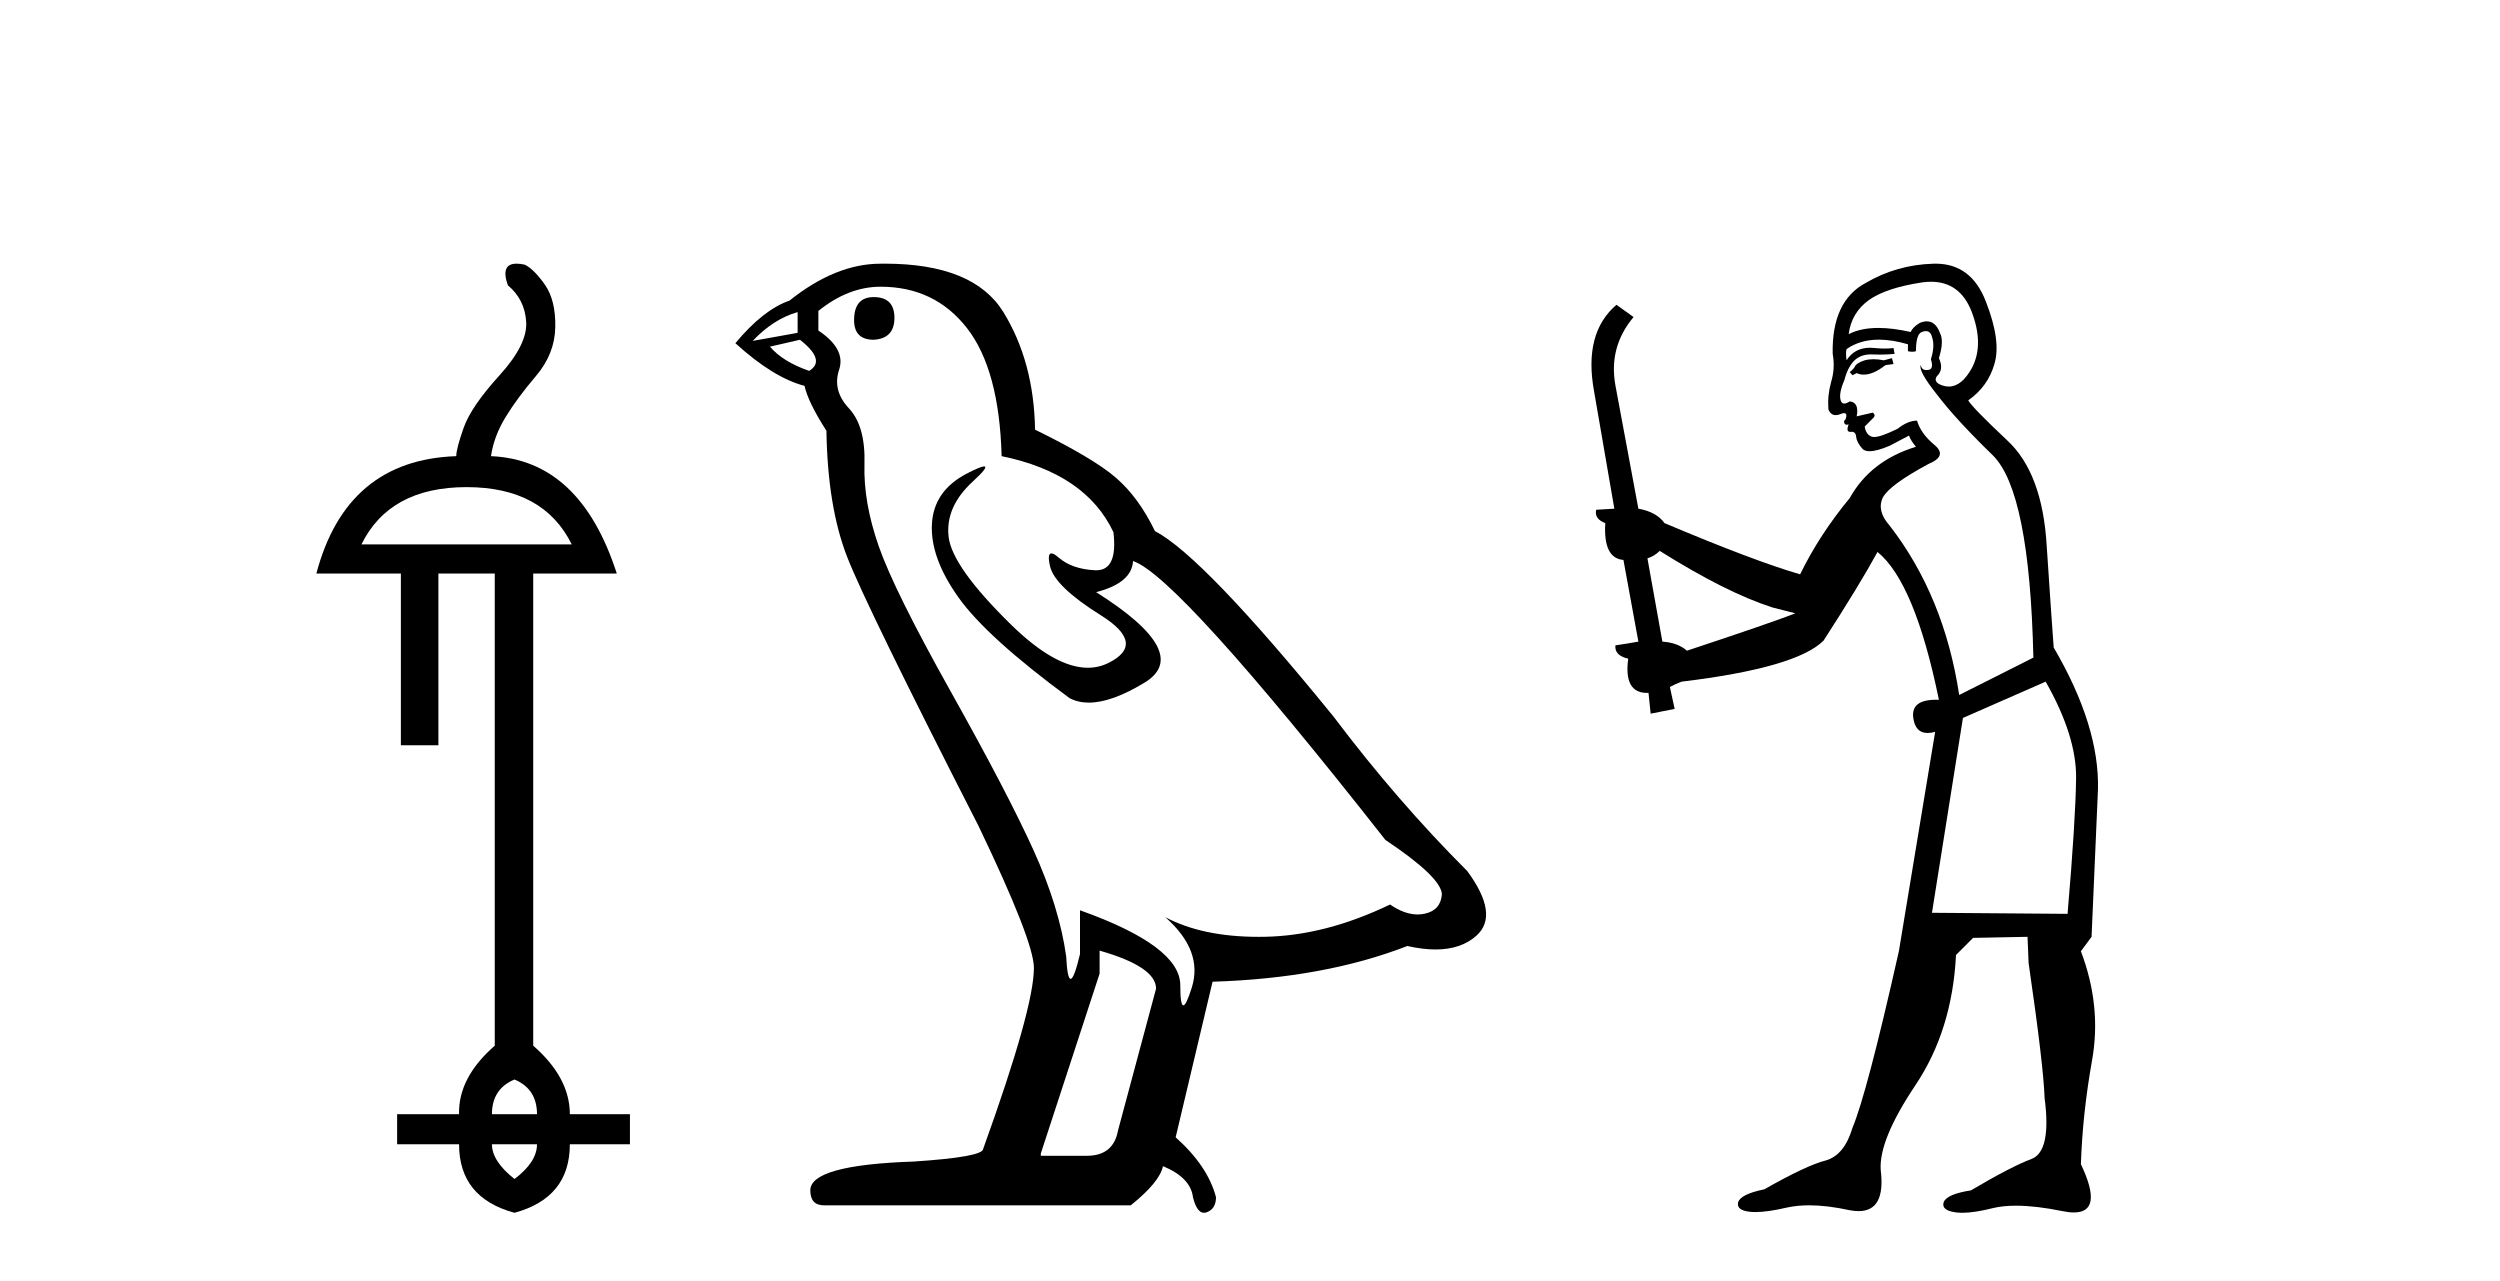
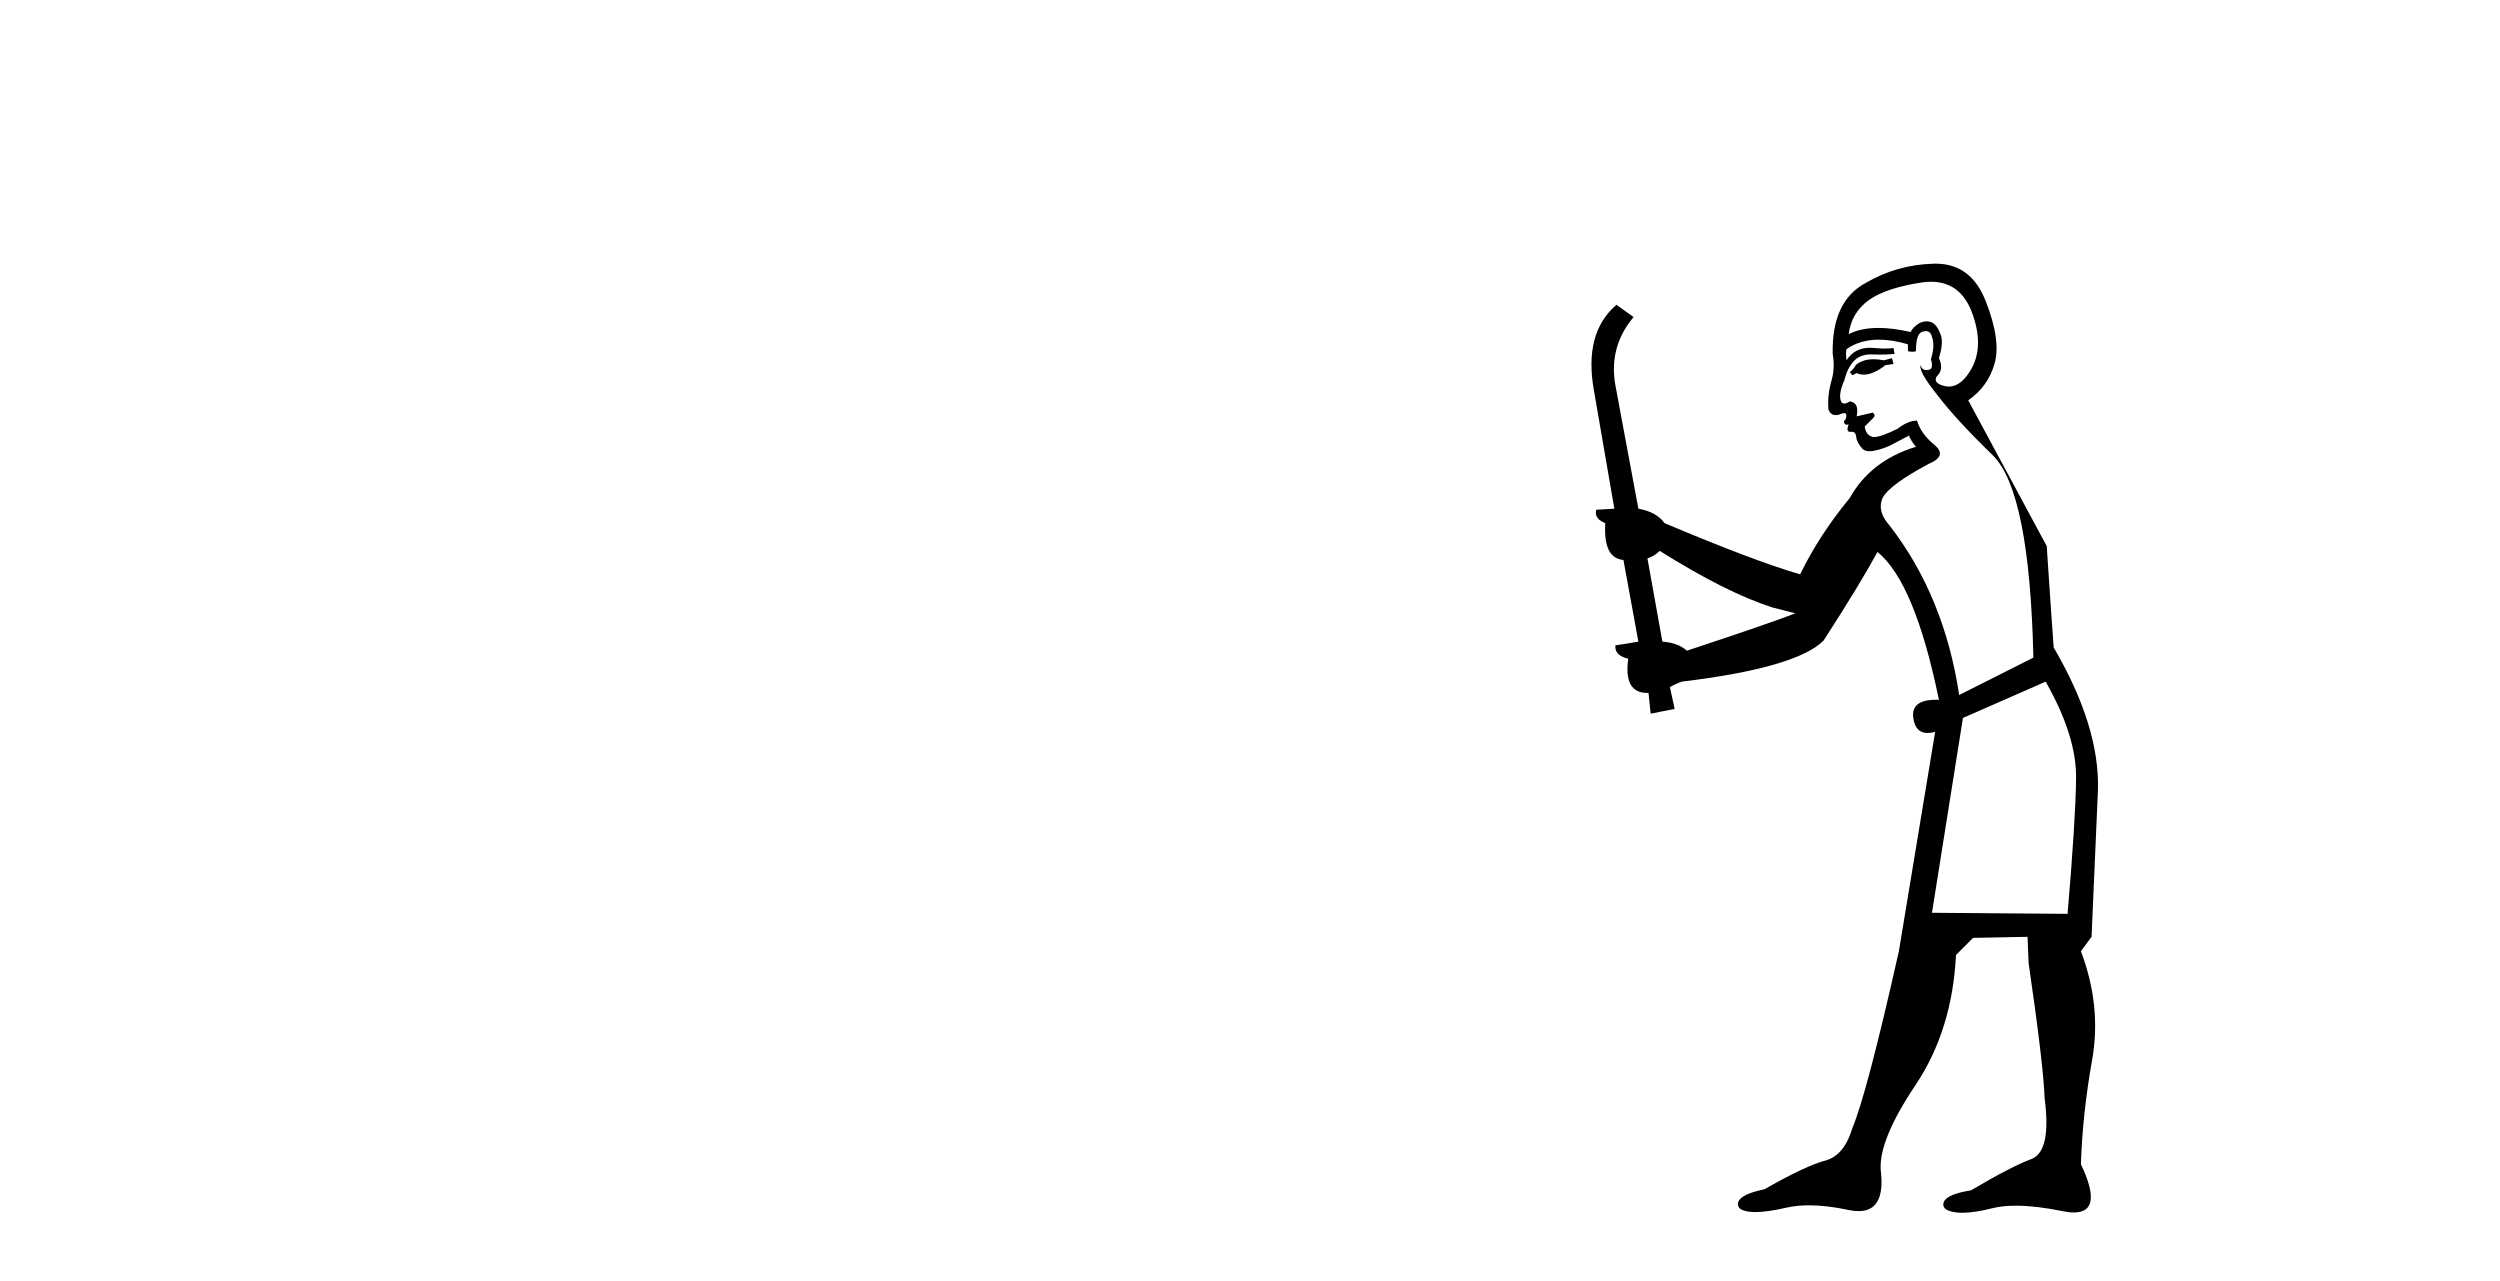
<svg xmlns="http://www.w3.org/2000/svg" width="80.0" height="41.0">
-   <path d="M 14.931 15.588 Q 17.394 15.588 18.295 17.421 L 11.566 17.421 Q 12.467 15.588 14.931 15.588 ZM 16.463 34.544 Q 17.184 34.844 17.184 35.655 L 15.742 35.655 Q 15.742 34.844 16.463 34.544 ZM 17.184 36.616 Q 17.184 37.187 16.463 37.728 Q 15.742 37.157 15.742 36.616 ZM 16.532 8.437 Q 16.005 8.437 16.252 9.13 Q 16.793 9.58 16.838 10.301 Q 16.883 11.022 15.982 12.013 Q 15.081 13.005 14.84 13.681 Q 14.6 14.357 14.6 14.597 Q 11.085 14.717 10.124 18.352 L 12.828 18.352 L 12.828 23.849 L 14.029 23.849 L 14.029 18.352 L 15.832 18.352 L 15.832 33.462 Q 14.66 34.484 14.69 35.655 L 12.708 35.655 L 12.708 36.616 L 14.69 36.616 Q 14.69 38.329 16.463 38.809 Q 18.235 38.329 18.235 36.616 L 20.158 36.616 L 20.158 35.655 L 18.235 35.655 Q 18.235 34.484 17.063 33.462 L 17.063 18.352 L 19.737 18.352 Q 18.565 14.717 15.712 14.597 Q 15.802 13.966 16.177 13.35 Q 16.553 12.734 17.154 12.028 Q 17.754 11.322 17.769 10.466 Q 17.784 9.61 17.439 9.114 Q 17.094 8.619 16.793 8.469 Q 16.645 8.437 16.532 8.437 Z" style="fill:#000000;stroke:none" />
-   <path d="M 27.958 9.507 Q 27.331 9.507 27.331 10.245 Q 27.331 10.872 27.958 10.872 Q 28.622 10.835 28.622 10.171 Q 28.622 9.507 27.958 9.507 ZM 25.524 9.987 L 25.524 10.651 L 24.086 10.909 Q 24.749 10.208 25.524 9.987 ZM 25.598 10.872 Q 26.446 11.536 25.893 11.868 Q 25.045 11.573 24.639 11.093 L 25.598 10.872 ZM 28.18 9.175 Q 29.913 9.175 30.946 10.503 Q 31.978 11.831 32.052 14.597 Q 34.745 15.15 35.63 17.031 Q 35.773 18.249 35.081 18.249 Q 35.061 18.249 35.04 18.248 Q 34.302 18.211 33.878 17.843 Q 33.724 17.709 33.645 17.709 Q 33.507 17.709 33.601 18.119 Q 33.749 18.765 35.224 19.687 Q 36.699 20.609 35.464 21.217 Q 35.157 21.368 34.811 21.368 Q 33.762 21.368 32.347 19.982 Q 30.466 18.138 30.356 17.179 Q 30.245 16.22 31.13 15.408 Q 31.656 14.926 31.492 14.926 Q 31.379 14.926 30.946 15.15 Q 29.876 15.703 29.821 16.773 Q 29.765 17.843 30.669 19.115 Q 31.573 20.388 34.228 22.342 Q 34.5 22.484 34.843 22.484 Q 35.572 22.484 36.626 21.844 Q 38.175 20.904 35.077 18.949 Q 36.22 18.654 36.257 17.953 Q 37.695 18.433 44.334 26.879 Q 46.104 28.059 46.141 28.612 Q 46.104 29.129 45.588 29.239 Q 45.477 29.263 45.363 29.263 Q 44.945 29.263 44.482 28.944 Q 42.416 29.94 40.48 29.977 Q 40.378 29.979 40.278 29.979 Q 38.477 29.979 37.289 29.35 L 37.289 29.35 Q 38.507 30.42 38.138 31.6 Q 37.959 32.172 37.867 32.172 Q 37.769 32.172 37.769 31.526 Q 37.769 30.272 34.56 29.129 L 34.56 30.53 Q 34.371 31.324 34.26 31.324 Q 34.154 31.324 34.118 30.604 Q 33.896 29.018 33.066 27.192 Q 32.237 25.367 30.429 22.139 Q 28.622 18.912 28.124 17.492 Q 27.626 16.072 27.663 14.855 Q 27.7 13.638 27.165 13.066 Q 26.63 12.495 26.852 11.831 Q 27.073 11.167 26.188 10.577 L 26.188 9.95 Q 27.147 9.175 28.18 9.175 ZM 35.187 30.42 Q 36.994 30.936 36.994 31.637 L 35.777 36.173 Q 35.63 36.985 34.781 36.985 L 33.306 36.985 L 33.306 36.911 L 35.187 31.157 L 35.187 30.42 ZM 28.313 8.437 Q 28.247 8.437 28.18 8.438 Q 26.741 8.438 25.266 9.618 Q 24.418 9.913 23.532 10.983 Q 24.749 12.089 25.745 12.347 Q 25.856 12.864 26.446 13.786 Q 26.483 16.22 27.11 17.824 Q 27.737 19.429 31.315 26.436 Q 33.085 30.124 33.085 30.973 Q 33.085 32.264 31.462 36.763 Q 31.462 37.022 29.249 37.169 Q 25.93 37.28 25.93 38.091 Q 25.93 38.571 26.372 38.571 L 36.183 38.571 Q 37.105 37.833 37.216 37.317 Q 38.101 37.685 38.175 38.312 Q 38.299 38.809 38.528 38.809 Q 38.571 38.809 38.617 38.792 Q 38.912 38.681 38.912 38.312 Q 38.654 37.317 37.621 36.394 L 38.802 31.415 Q 42.379 31.305 45.035 30.272 Q 45.527 30.383 45.936 30.383 Q 46.756 30.383 47.248 29.94 Q 47.985 29.276 46.953 27.875 Q 44.703 25.625 42.674 22.932 Q 38.507 17.806 36.958 16.994 Q 36.441 15.925 35.722 15.298 Q 35.003 14.671 33.122 13.749 Q 33.085 11.573 32.108 9.987 Q 31.152 8.437 28.313 8.437 Z" style="fill:#000000;stroke:none" />
-   <path d="M 60.542 11.461 L 60.285 11.53 Q 60.106 11.495 59.952 11.495 Q 59.799 11.495 59.671 11.53 Q 59.414 11.615 59.363 11.717 Q 59.312 11.82 59.192 11.905 L 59.278 12.008 L 59.414 11.94 Q 59.522 11.988 59.643 11.988 Q 59.946 11.988 60.337 11.683 L 60.593 11.649 L 60.542 11.461 ZM 61.79 9.016 Q 62.713 9.016 63.087 9.958 Q 63.497 11.017 63.104 11.769 Q 62.776 12.37 62.361 12.37 Q 62.257 12.37 62.147 12.332 Q 61.857 12.23 61.977 12.042 Q 62.216 11.82 62.045 11.461 Q 62.216 10.915 62.079 10.658 Q 61.942 10.283 61.658 10.283 Q 61.554 10.283 61.43 10.334 Q 61.208 10.47 61.14 10.624 Q 60.566 10.494 60.11 10.494 Q 59.545 10.494 59.158 10.693 Q 59.243 10.009 59.807 9.599 Q 60.371 9.206 61.515 9.036 Q 61.658 9.016 61.79 9.016 ZM 53.111 17.628 Q 55.229 18.96 56.715 19.438 L 57.45 19.626 Q 56.715 19.917 53.982 20.822 Q 53.692 20.566 53.196 20.532 L 52.718 17.867 Q 52.94 17.799 53.111 17.628 ZM 61.629 10.595 Q 61.774 10.595 61.823 10.778 Q 61.925 11.068 61.789 11.495 Q 61.891 11.82 61.703 11.837 Q 61.672 11.842 61.644 11.842 Q 61.493 11.842 61.464 11.683 L 61.464 11.683 Q 61.379 11.871 61.994 12.64 Q 62.592 13.426 63.77 14.57 Q 64.949 15.732 65.068 21.044 L 62.694 22.24 Q 62.216 19.08 60.473 16.825 Q 60.046 16.347 60.251 15.92 Q 60.473 15.51 61.72 14.843 Q 62.335 14.587 61.891 14.228 Q 61.464 13.87 61.345 13.46 Q 61.054 13.46 60.73 13.716 Q 60.193 13.984 59.972 13.984 Q 59.925 13.984 59.893 13.972 Q 59.705 13.904 59.671 13.648 L 59.927 13.391 Q 60.046 13.289 59.927 13.204 L 59.414 13.323 Q 59.5 12.879 59.192 12.845 Q 59.085 12.914 59.015 12.914 Q 58.93 12.914 58.902 12.811 Q 58.834 12.589 59.021 12.162 Q 59.124 11.752 59.346 11.53 Q 59.551 11.34 59.872 11.34 Q 59.899 11.34 59.927 11.342 Q 60.046 11.347 60.164 11.347 Q 60.399 11.347 60.627 11.325 L 60.593 11.137 Q 60.465 11.154 60.315 11.154 Q 60.166 11.154 59.995 11.137 Q 59.916 11.128 59.842 11.128 Q 59.343 11.128 59.09 11.53 Q 59.056 11.273 59.09 11.171 Q 59.522 10.869 60.125 10.869 Q 60.548 10.869 61.054 11.017 L 61.054 11.239 Q 61.131 11.256 61.195 11.256 Q 61.259 11.256 61.31 11.239 Q 61.31 10.693 61.498 10.624 Q 61.572 10.595 61.629 10.595 ZM 65.461 21.813 Q 66.452 23.555 66.435 24.905 Q 66.418 26.254 66.162 29.243 L 61.823 29.209 L 62.814 22.974 L 65.461 21.813 ZM 61.937 8.437 Q 61.906 8.437 61.874 8.438 Q 60.695 8.472 59.705 9.053 Q 58.611 9.633 58.646 11.325 Q 58.731 11.786 58.594 12.23 Q 58.475 12.657 58.509 13.101 Q 58.582 13.284 58.743 13.284 Q 58.807 13.284 58.885 13.255 Q 58.964 13.22 59.012 13.22 Q 59.128 13.22 59.056 13.426 Q 58.987 13.46 59.021 13.545 Q 59.044 13.591 59.097 13.591 Q 59.124 13.591 59.158 13.579 L 59.158 13.579 Q 59.062 13.82 59.206 13.82 Q 59.216 13.82 59.226 13.819 Q 59.24 13.817 59.253 13.817 Q 59.382 13.817 59.397 13.972 Q 59.414 14.16 59.602 14.365 Q 59.676 14.439 59.826 14.439 Q 60.059 14.439 60.473 14.263 L 61.088 13.938 Q 61.14 14.092 61.31 14.297 Q 59.858 14.741 59.192 15.937 Q 58.219 17.115 57.604 18.379 Q 56.135 17.952 53.265 16.74 Q 53.009 16.381 52.428 16.278 L 51.693 12.332 Q 51.471 11.102 52.274 10.146 L 51.727 9.753 Q 50.668 10.658 51.01 12.52 L 51.659 16.278 L 51.078 16.312 Q 51.01 16.603 51.369 16.74 Q 51.3 17.867 51.95 17.918 L 52.428 20.532 Q 52.052 20.6 51.693 20.651 Q 51.659 20.976 52.103 21.078 Q 51.954 22.173 52.706 22.173 Q 52.729 22.173 52.752 22.172 L 52.821 22.838 L 53.589 22.684 L 53.436 21.984 Q 53.624 21.881 53.811 21.813 Q 57.484 21.369 58.355 20.498 Q 59.534 18.67 60.08 17.662 Q 61.276 18.636 62.045 22.394 Q 61.997 22.392 61.952 22.392 Q 61.144 22.392 61.225 22.974 Q 61.292 23.456 61.683 23.456 Q 61.792 23.456 61.925 23.419 L 61.925 23.419 L 60.764 30.439 Q 59.739 35 59.278 36.093 Q 59.021 36.964 58.424 37.135 Q 57.809 37.289 56.459 38.058 Q 55.708 38.211 55.622 38.468 Q 55.554 38.724 55.981 38.775 Q 56.069 38.786 56.175 38.786 Q 56.563 38.786 57.194 38.639 Q 57.515 38.57 57.896 38.57 Q 58.468 38.57 59.175 38.724 Q 59.338 38.756 59.475 38.756 Q 60.345 38.756 60.183 37.443 Q 60.115 36.486 61.293 34.727 Q 62.472 32.967 62.592 30.559 L 63.138 30.012 L 64.881 29.978 L 64.915 30.815 Q 65.393 34.095 65.427 35.137 Q 65.649 36.828 65.017 37.084 Q 64.368 37.323 63.07 38.092 Q 62.301 38.211 62.199 38.468 Q 62.113 38.724 62.557 38.792 Q 62.664 38.809 62.794 38.809 Q 63.185 38.809 63.787 38.656 Q 64.103 38.582 64.513 38.582 Q 65.147 38.582 66.008 38.758 Q 66.208 38.799 66.363 38.799 Q 67.324 38.799 66.589 37.255 Q 66.64 35.649 66.947 33.924 Q 67.255 32.199 66.589 30.439 L 66.93 29.978 L 67.135 25.263 Q 67.187 23.231 65.718 20.72 Q 65.649 19.797 65.495 17.474 Q 65.359 15.134 64.231 14.092 Q 63.104 13.033 62.984 12.811 Q 63.616 12.367 63.821 11.649 Q 64.043 10.915 63.548 9.651 Q 63.083 8.437 61.937 8.437 Z" style="fill:#000000;stroke:none" />
+   <path d="M 60.542 11.461 L 60.285 11.53 Q 60.106 11.495 59.952 11.495 Q 59.799 11.495 59.671 11.53 Q 59.414 11.615 59.363 11.717 Q 59.312 11.82 59.192 11.905 L 59.278 12.008 L 59.414 11.94 Q 59.522 11.988 59.643 11.988 Q 59.946 11.988 60.337 11.683 L 60.593 11.649 L 60.542 11.461 ZM 61.79 9.016 Q 62.713 9.016 63.087 9.958 Q 63.497 11.017 63.104 11.769 Q 62.776 12.37 62.361 12.37 Q 62.257 12.37 62.147 12.332 Q 61.857 12.23 61.977 12.042 Q 62.216 11.82 62.045 11.461 Q 62.216 10.915 62.079 10.658 Q 61.942 10.283 61.658 10.283 Q 61.554 10.283 61.43 10.334 Q 61.208 10.47 61.14 10.624 Q 60.566 10.494 60.11 10.494 Q 59.545 10.494 59.158 10.693 Q 59.243 10.009 59.807 9.599 Q 60.371 9.206 61.515 9.036 Q 61.658 9.016 61.79 9.016 ZM 53.111 17.628 Q 55.229 18.96 56.715 19.438 L 57.45 19.626 Q 56.715 19.917 53.982 20.822 Q 53.692 20.566 53.196 20.532 L 52.718 17.867 Q 52.94 17.799 53.111 17.628 ZM 61.629 10.595 Q 61.774 10.595 61.823 10.778 Q 61.925 11.068 61.789 11.495 Q 61.891 11.82 61.703 11.837 Q 61.672 11.842 61.644 11.842 Q 61.493 11.842 61.464 11.683 L 61.464 11.683 Q 61.379 11.871 61.994 12.64 Q 62.592 13.426 63.77 14.57 Q 64.949 15.732 65.068 21.044 L 62.694 22.24 Q 62.216 19.08 60.473 16.825 Q 60.046 16.347 60.251 15.92 Q 60.473 15.51 61.72 14.843 Q 62.335 14.587 61.891 14.228 Q 61.464 13.87 61.345 13.46 Q 61.054 13.46 60.73 13.716 Q 60.193 13.984 59.972 13.984 Q 59.925 13.984 59.893 13.972 Q 59.705 13.904 59.671 13.648 L 59.927 13.391 Q 60.046 13.289 59.927 13.204 L 59.414 13.323 Q 59.5 12.879 59.192 12.845 Q 59.085 12.914 59.015 12.914 Q 58.93 12.914 58.902 12.811 Q 58.834 12.589 59.021 12.162 Q 59.124 11.752 59.346 11.53 Q 59.551 11.34 59.872 11.34 Q 59.899 11.34 59.927 11.342 Q 60.046 11.347 60.164 11.347 Q 60.399 11.347 60.627 11.325 L 60.593 11.137 Q 60.465 11.154 60.315 11.154 Q 60.166 11.154 59.995 11.137 Q 59.916 11.128 59.842 11.128 Q 59.343 11.128 59.09 11.53 Q 59.056 11.273 59.09 11.171 Q 59.522 10.869 60.125 10.869 Q 60.548 10.869 61.054 11.017 L 61.054 11.239 Q 61.131 11.256 61.195 11.256 Q 61.259 11.256 61.31 11.239 Q 61.31 10.693 61.498 10.624 Q 61.572 10.595 61.629 10.595 ZM 65.461 21.813 Q 66.452 23.555 66.435 24.905 Q 66.418 26.254 66.162 29.243 L 61.823 29.209 L 62.814 22.974 L 65.461 21.813 ZM 61.937 8.437 Q 61.906 8.437 61.874 8.438 Q 60.695 8.472 59.705 9.053 Q 58.611 9.633 58.646 11.325 Q 58.731 11.786 58.594 12.23 Q 58.475 12.657 58.509 13.101 Q 58.582 13.284 58.743 13.284 Q 58.807 13.284 58.885 13.255 Q 58.964 13.22 59.012 13.22 Q 59.128 13.22 59.056 13.426 Q 58.987 13.46 59.021 13.545 Q 59.044 13.591 59.097 13.591 Q 59.124 13.591 59.158 13.579 L 59.158 13.579 Q 59.062 13.82 59.206 13.82 Q 59.216 13.82 59.226 13.819 Q 59.24 13.817 59.253 13.817 Q 59.382 13.817 59.397 13.972 Q 59.414 14.16 59.602 14.365 Q 59.676 14.439 59.826 14.439 Q 60.059 14.439 60.473 14.263 L 61.088 13.938 Q 61.14 14.092 61.31 14.297 Q 59.858 14.741 59.192 15.937 Q 58.219 17.115 57.604 18.379 Q 56.135 17.952 53.265 16.74 Q 53.009 16.381 52.428 16.278 L 51.693 12.332 Q 51.471 11.102 52.274 10.146 L 51.727 9.753 Q 50.668 10.658 51.01 12.52 L 51.659 16.278 L 51.078 16.312 Q 51.01 16.603 51.369 16.74 Q 51.3 17.867 51.95 17.918 L 52.428 20.532 Q 52.052 20.6 51.693 20.651 Q 51.659 20.976 52.103 21.078 Q 51.954 22.173 52.706 22.173 Q 52.729 22.173 52.752 22.172 L 52.821 22.838 L 53.589 22.684 L 53.436 21.984 Q 53.624 21.881 53.811 21.813 Q 57.484 21.369 58.355 20.498 Q 59.534 18.67 60.08 17.662 Q 61.276 18.636 62.045 22.394 Q 61.997 22.392 61.952 22.392 Q 61.144 22.392 61.225 22.974 Q 61.292 23.456 61.683 23.456 Q 61.792 23.456 61.925 23.419 L 61.925 23.419 L 60.764 30.439 Q 59.739 35 59.278 36.093 Q 59.021 36.964 58.424 37.135 Q 57.809 37.289 56.459 38.058 Q 55.708 38.211 55.622 38.468 Q 55.554 38.724 55.981 38.775 Q 56.069 38.786 56.175 38.786 Q 56.563 38.786 57.194 38.639 Q 57.515 38.57 57.896 38.57 Q 58.468 38.57 59.175 38.724 Q 59.338 38.756 59.475 38.756 Q 60.345 38.756 60.183 37.443 Q 60.115 36.486 61.293 34.727 Q 62.472 32.967 62.592 30.559 L 63.138 30.012 L 64.881 29.978 L 64.915 30.815 Q 65.393 34.095 65.427 35.137 Q 65.649 36.828 65.017 37.084 Q 64.368 37.323 63.07 38.092 Q 62.301 38.211 62.199 38.468 Q 62.113 38.724 62.557 38.792 Q 62.664 38.809 62.794 38.809 Q 63.185 38.809 63.787 38.656 Q 64.103 38.582 64.513 38.582 Q 65.147 38.582 66.008 38.758 Q 66.208 38.799 66.363 38.799 Q 67.324 38.799 66.589 37.255 Q 66.64 35.649 66.947 33.924 Q 67.255 32.199 66.589 30.439 L 66.93 29.978 L 67.135 25.263 Q 67.187 23.231 65.718 20.72 Q 65.649 19.797 65.495 17.474 Q 63.104 13.033 62.984 12.811 Q 63.616 12.367 63.821 11.649 Q 64.043 10.915 63.548 9.651 Q 63.083 8.437 61.937 8.437 Z" style="fill:#000000;stroke:none" />
</svg>